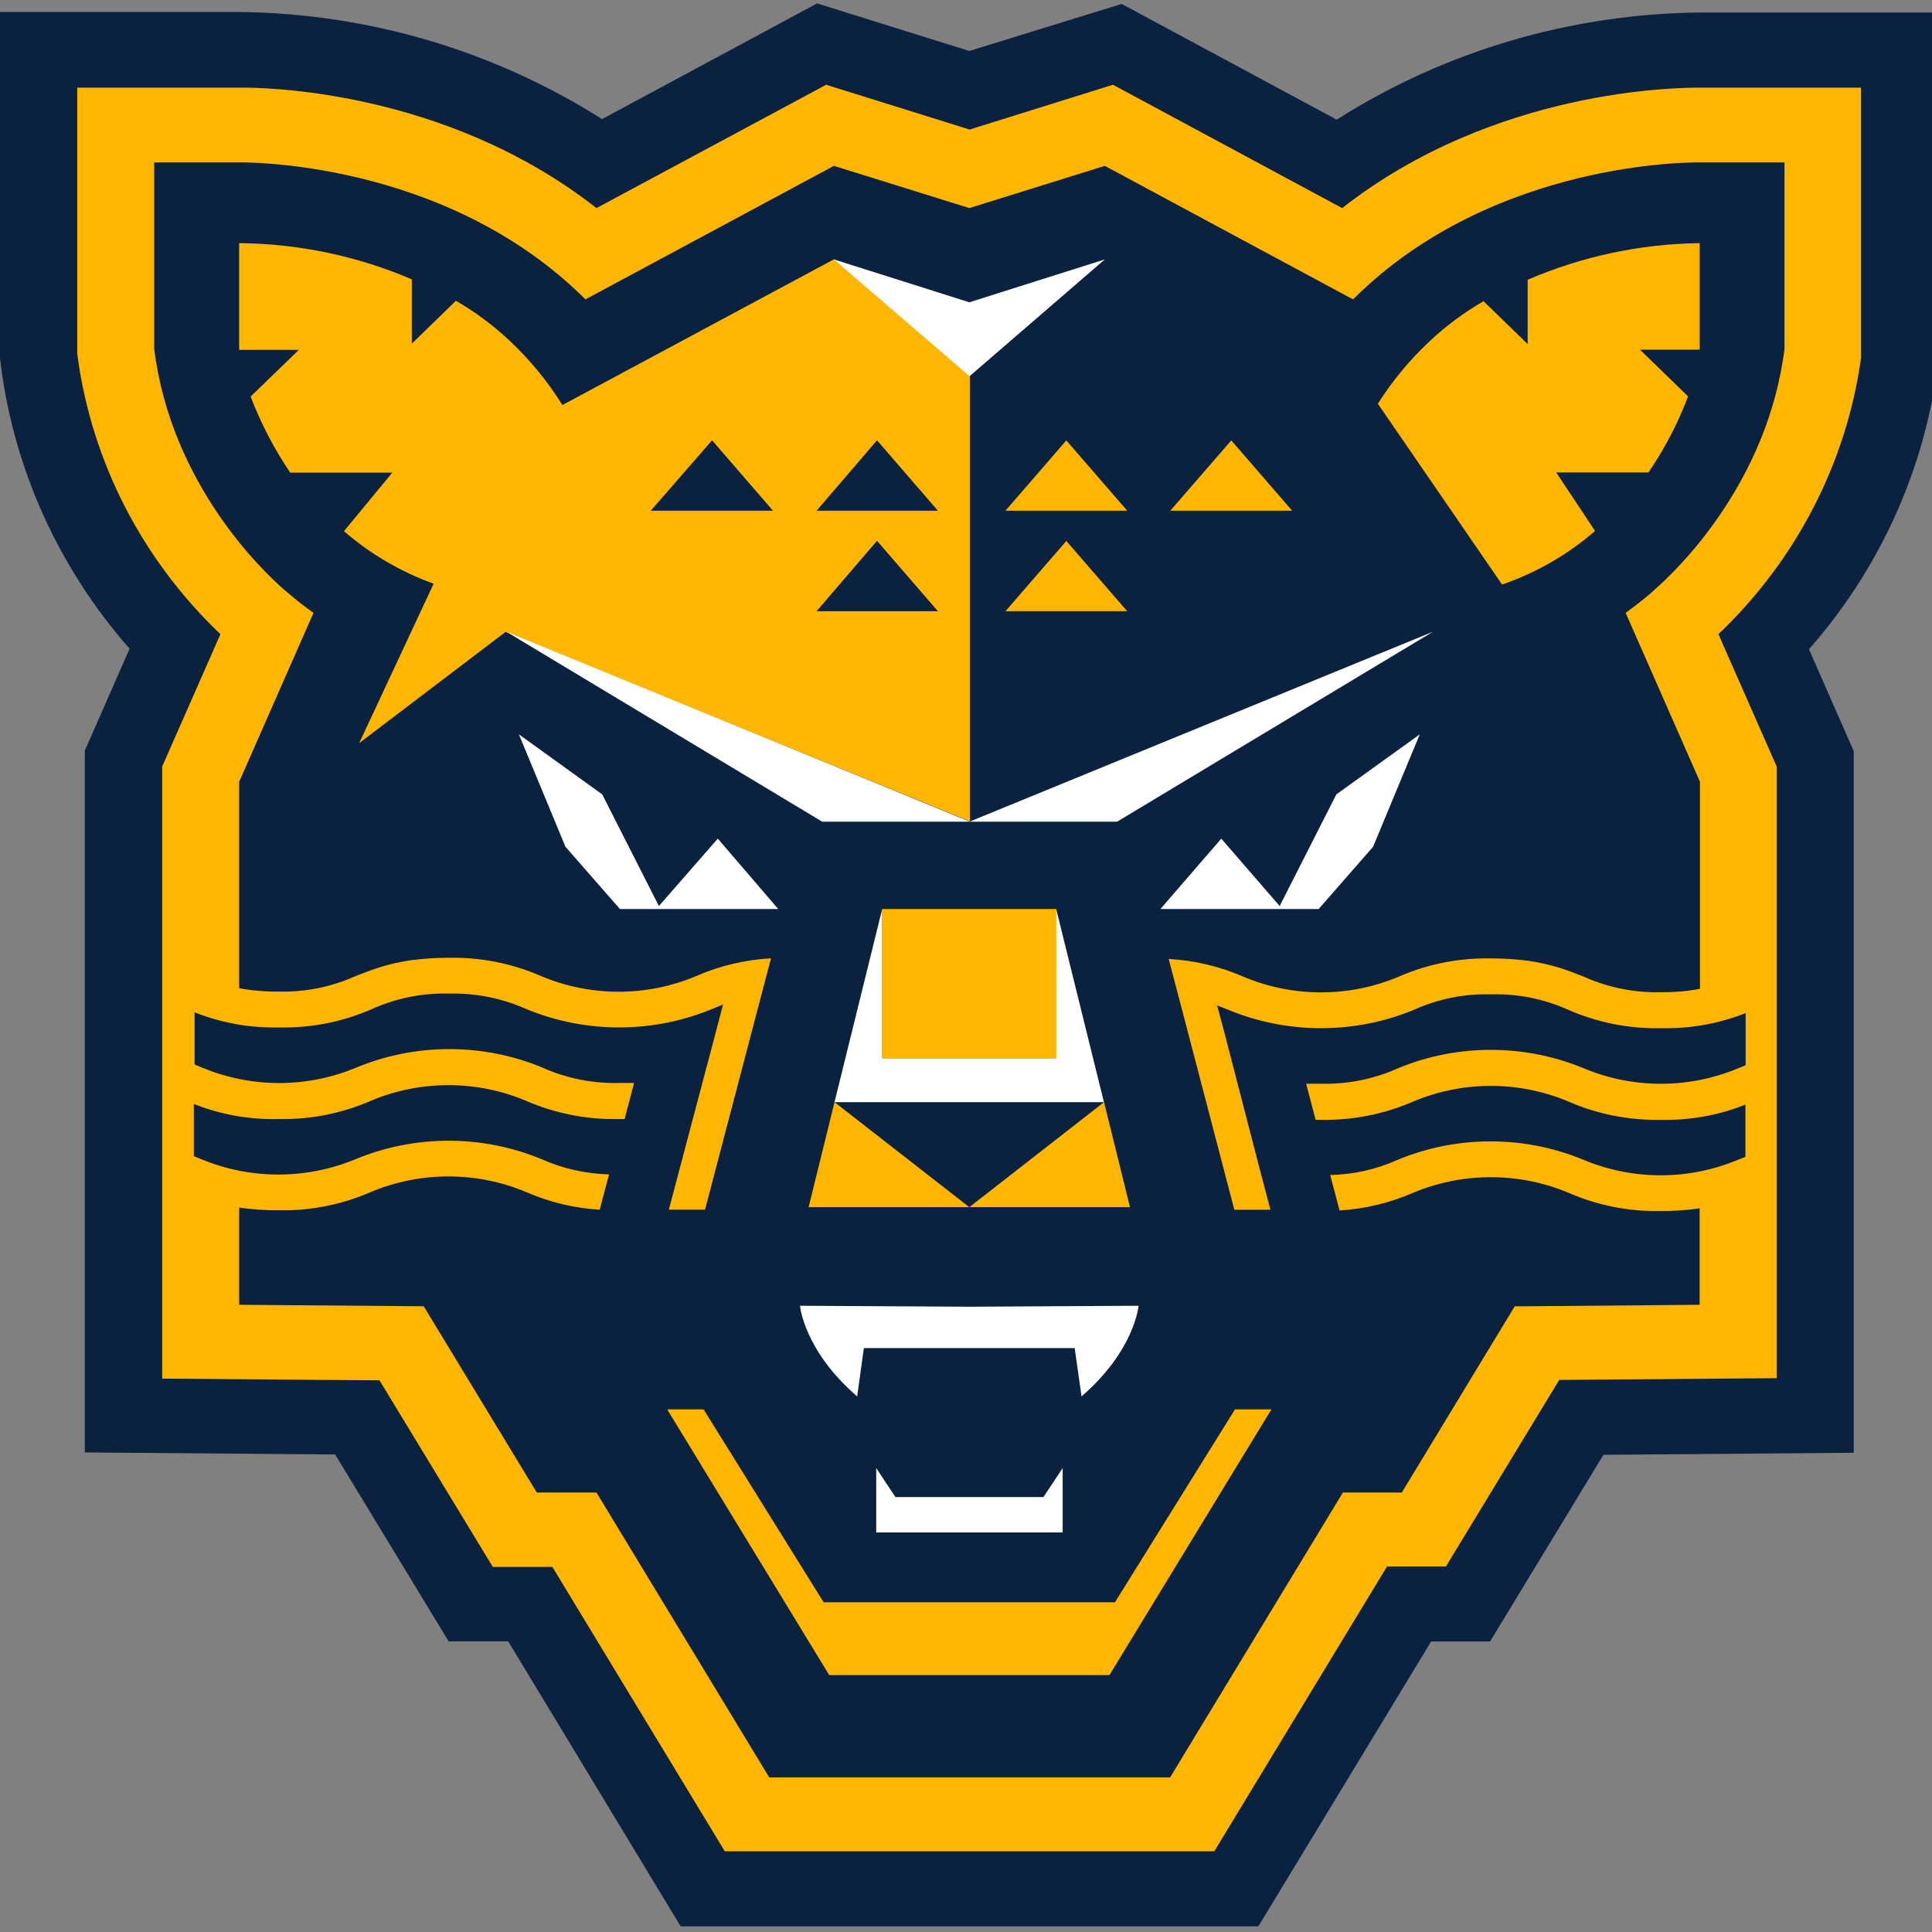
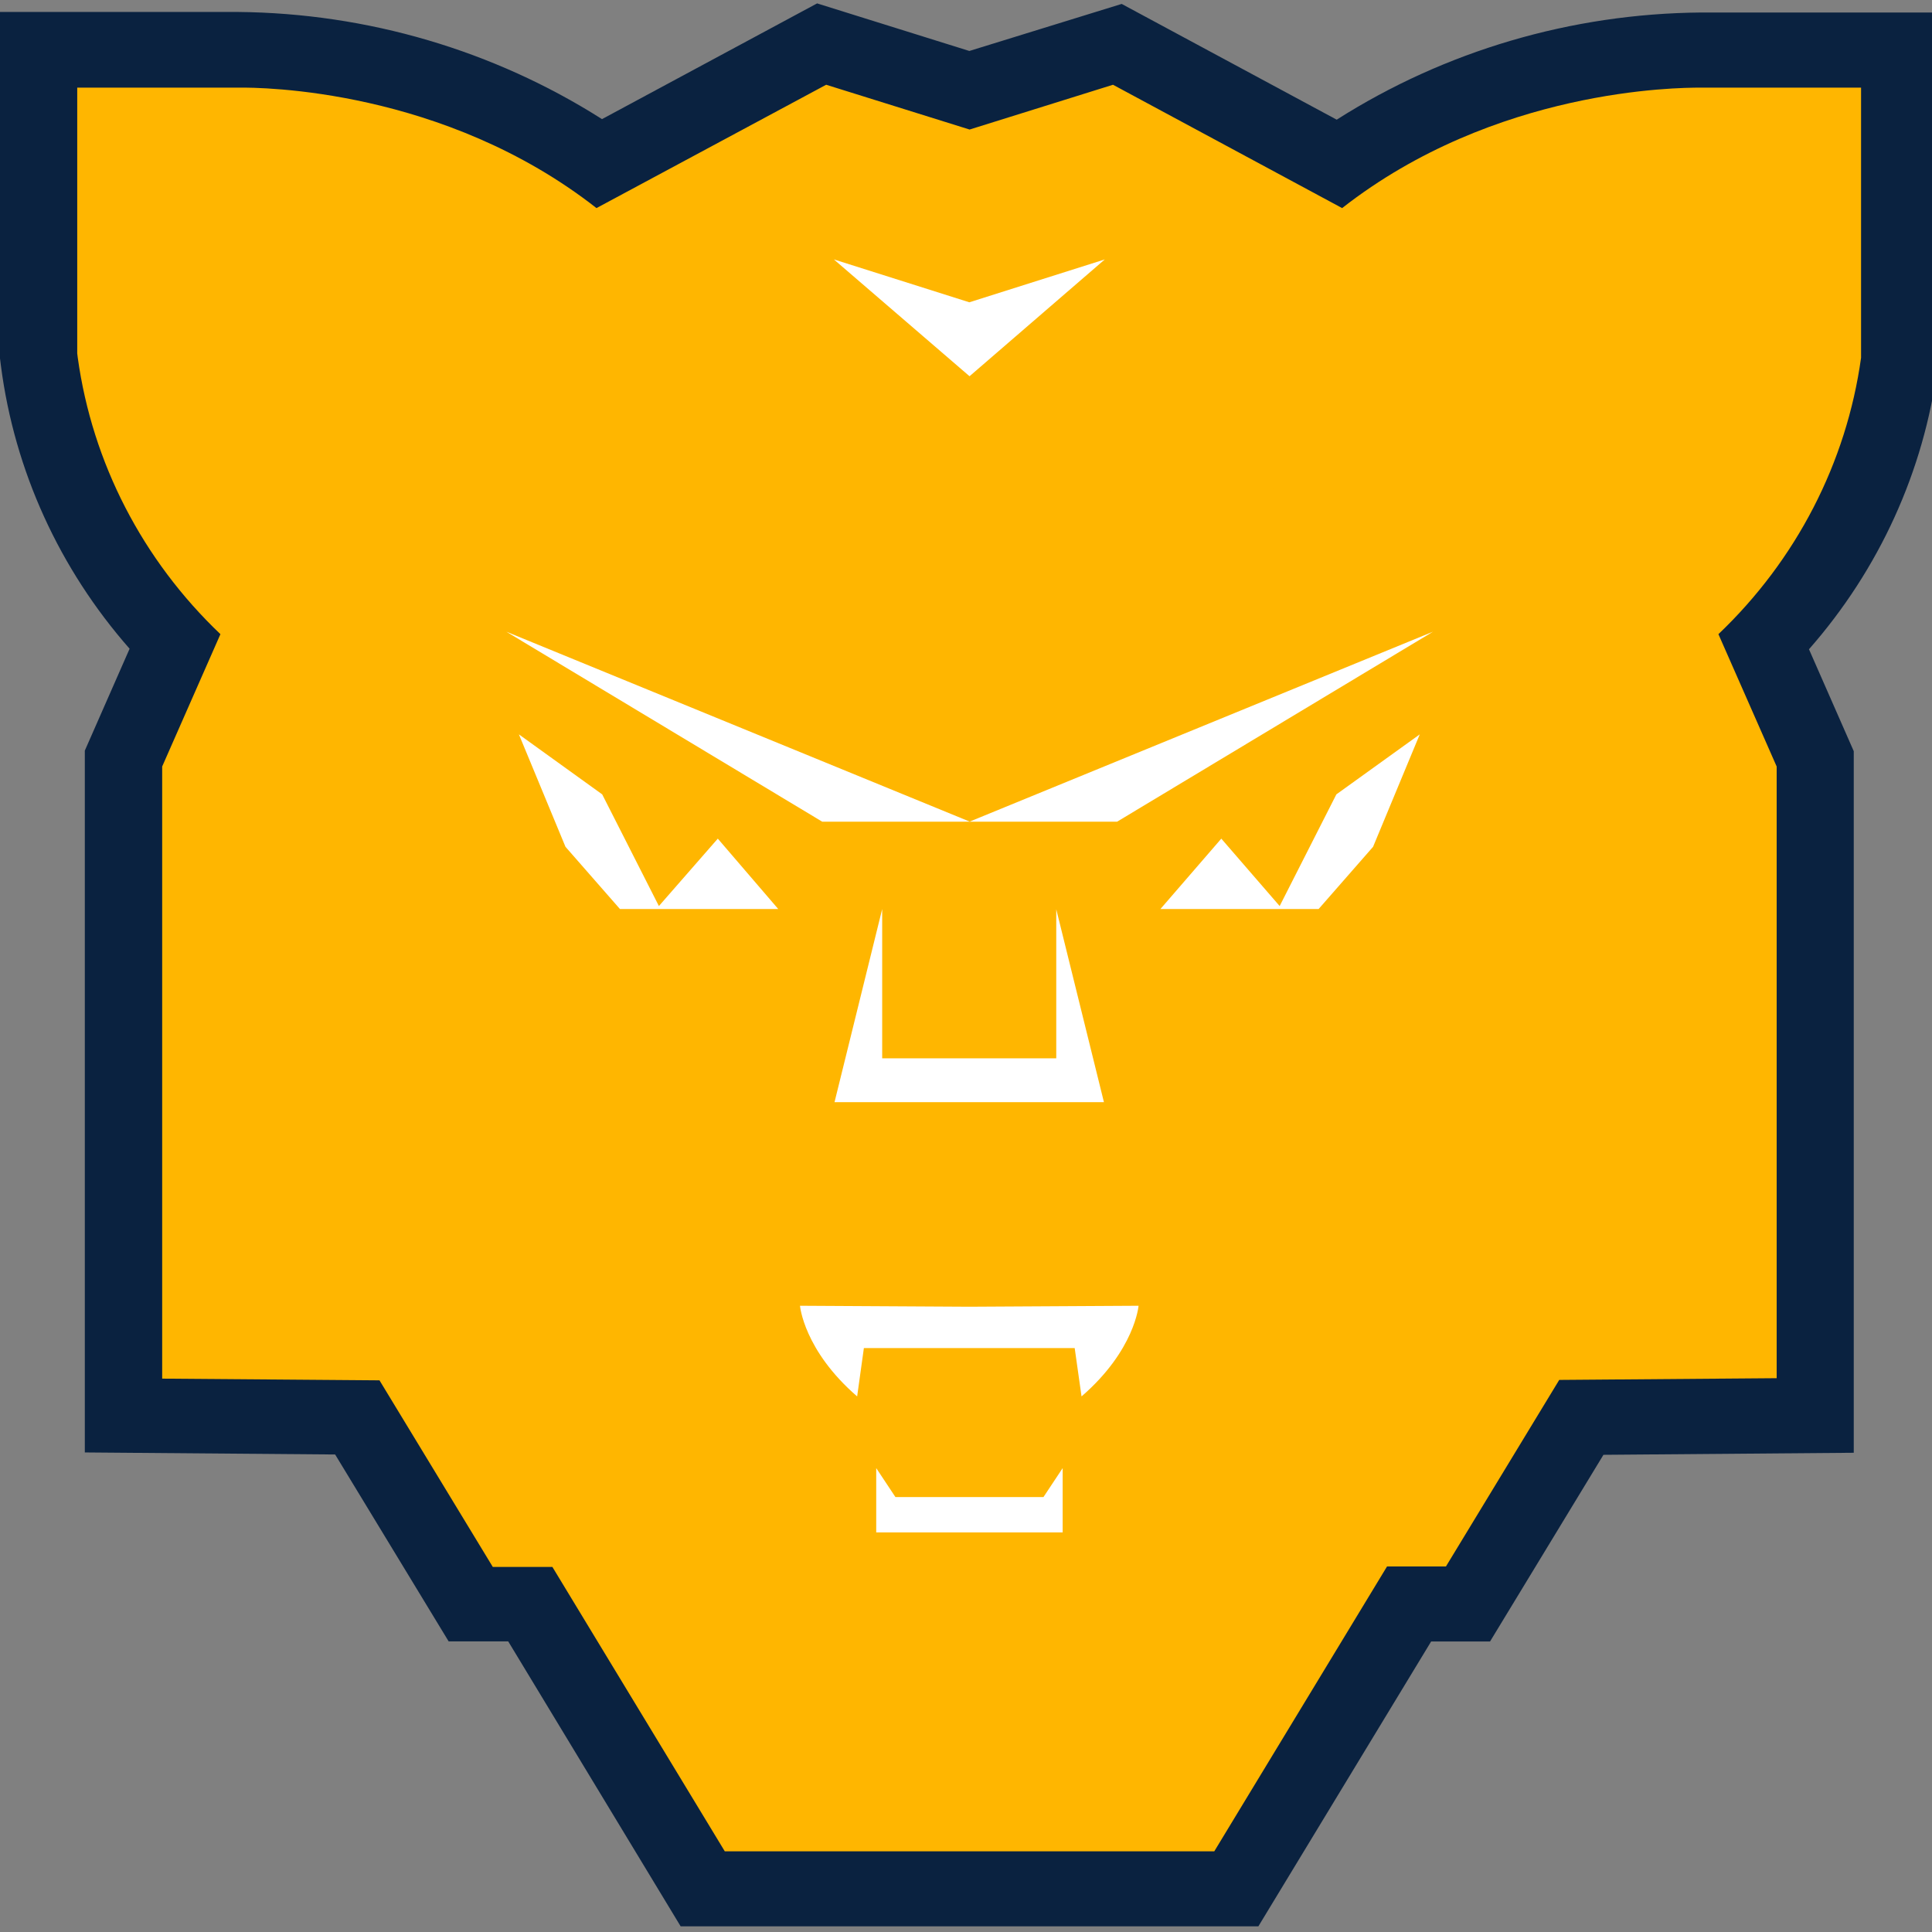
<svg xmlns="http://www.w3.org/2000/svg" width="120" height="120" viewBox="0 0 120 120" fill="none">
  <rect x="0" y="0" width="120" height="120" fill="#808080" stroke="none" />
  <g clip-path="url(#clip0_973_6639)">
    <path d="M105.637 0.777C97.599 0.847 89.751 3.157 83.025 7.433L69.67 0.244L60.208 3.166L50.752 0.211L37.391 7.399C30.664 3.126 22.816 0.816 14.779 0.743H-0.008V22.196L0.061 22.748C0.906 29.228 3.683 35.327 8.05 40.294L5.268 46.623V90.214L20.816 90.341L27.866 101.949H31.566L42.276 119.647H78.16L88.89 101.956H92.549L99.593 90.361L115.14 90.234V46.657L112.359 40.327C116.723 35.361 119.499 29.265 120.348 22.788L120.416 22.229V0.777H105.637Z" fill="#0A2240" />
    <path d="M105.604 5.443C104.233 5.443 92.852 5.497 83.362 12.925L69.13 5.264L60.223 8.046L51.315 5.264L37.049 12.925C27.573 5.503 16.205 5.423 14.815 5.443H4.797V21.95L4.831 22.223C5.735 28.744 8.853 34.785 13.691 39.389L10.073 47.609V85.629L23.571 85.735L30.608 97.324H34.309L45.018 114.989H75.421L86.151 97.296H89.81L96.847 85.709L110.352 85.602V47.609L106.734 39.389C111.57 34.783 114.687 28.743 115.594 22.223V21.95V5.443H105.604Z" fill="#FFB600" />
-     <path d="M102.752 36.64C104.026 35.535 109.782 30.11 110.837 21.67V10.089H105.568C105.568 10.089 92.844 9.816 84.039 18.595L68.622 10.302L60.208 12.924L51.794 10.302L36.363 18.595C27.572 9.823 14.854 10.089 14.854 10.089H9.578V21.67C10.627 30.11 16.389 35.535 17.663 36.64L17.91 36.846C18.426 37.29 18.947 37.696 19.472 38.064L14.854 48.561V61.38C15.656 61.527 16.471 61.596 17.287 61.587C18.94 61.633 20.582 61.304 22.083 60.628C22.549 60.442 23.049 60.249 23.618 60.069C24.259 59.875 24.914 59.728 25.578 59.63H25.625C26.366 59.533 27.112 59.487 27.859 59.49C29.846 59.448 31.818 59.839 33.629 60.635C35.143 61.27 36.776 61.598 38.425 61.598C40.075 61.598 41.707 61.27 43.221 60.635C44.693 59.988 46.275 59.611 47.888 59.523L46.791 63.697L43.79 75.132H41.543L42.297 72.283L44.469 64.076L44.907 62.399L44.222 62.672C42.398 63.427 40.435 63.816 38.453 63.816C36.47 63.816 34.507 63.427 32.683 62.672C31.204 62.011 29.59 61.683 27.962 61.713H27.901C26.247 61.669 24.605 61.997 23.104 62.672C21.294 63.469 19.322 63.86 17.335 63.816C15.537 63.858 13.75 63.538 12.086 62.878V66.12L12.545 66.306C14.06 66.941 15.692 67.269 17.341 67.269C18.991 67.269 20.623 66.941 22.138 66.306C23.963 65.55 25.927 65.161 27.911 65.161C29.895 65.161 31.858 65.55 33.684 66.306C35.185 66.981 36.826 67.309 38.48 67.264C38.802 67.264 39.103 67.264 39.384 67.264L38.795 69.507H38.418C36.432 69.546 34.461 69.155 32.649 68.363C31.134 67.727 29.502 67.4 27.852 67.4C26.203 67.4 24.571 67.727 23.056 68.363C21.245 69.156 19.273 69.547 17.287 69.507C15.489 69.549 13.702 69.229 12.038 68.569V71.811L12.497 71.997C14.013 72.628 15.645 72.953 17.294 72.953C18.942 72.953 20.574 72.628 22.09 71.997C23.915 71.241 25.879 70.852 27.863 70.852C29.847 70.852 31.81 71.241 33.636 71.997C34.953 72.585 36.38 72.906 37.829 72.942L37.246 75.138C35.657 75.041 34.099 74.665 32.649 74.027C31.133 73.396 29.501 73.07 27.852 73.07C26.203 73.07 24.572 73.396 23.056 74.027C21.246 74.824 19.274 75.215 17.287 75.172C16.473 75.178 15.659 75.123 14.854 75.005V81.042L26.318 81.136L33.341 92.704H37.048L47.778 110.396H72.678L83.409 92.704H87.068L94.084 81.136H94.708L105.568 81.042V75.052C104.773 75.169 103.968 75.225 103.163 75.218C101.175 75.262 99.204 74.871 97.394 74.073C95.878 73.442 94.246 73.117 92.597 73.117C90.948 73.117 89.317 73.442 87.801 74.073C86.35 74.71 84.792 75.087 83.203 75.185L82.621 72.982C84.071 72.953 85.499 72.631 86.814 72.037C88.638 71.281 90.601 70.892 92.584 70.892C94.566 70.892 96.529 71.281 98.353 72.037C99.867 72.672 101.499 73 103.149 73C104.799 73 106.431 72.672 107.945 72.037L108.412 71.857V68.609C106.749 69.275 104.961 69.597 103.163 69.554C101.176 69.594 99.205 69.203 97.394 68.409C95.879 67.774 94.247 67.446 92.597 67.446C90.948 67.446 89.315 67.774 87.801 68.409C85.989 69.201 84.018 69.593 82.031 69.554H81.716L81.127 67.311C81.401 67.311 81.703 67.311 82.031 67.311C83.685 67.356 85.327 67.028 86.828 66.352C88.652 65.597 90.614 65.208 92.597 65.208C94.58 65.208 96.543 65.597 98.367 66.352C99.881 66.988 101.513 67.315 103.163 67.315C104.813 67.315 106.445 66.988 107.96 66.352L108.425 66.166V62.925C106.761 63.584 104.975 63.904 103.176 63.863C101.187 63.906 99.213 63.514 97.4 62.718C95.9 62.042 94.258 61.714 92.604 61.76H92.549C90.921 61.722 89.305 62.05 87.828 62.718C86.003 63.474 84.039 63.863 82.055 63.863C80.071 63.863 78.108 63.474 76.282 62.718L75.597 62.445L76.043 64.116L78.16 72.296L78.907 75.138H76.666L73.686 63.737L72.589 59.563C74.202 59.652 75.784 60.029 77.255 60.675C78.77 61.31 80.402 61.638 82.052 61.638C83.702 61.638 85.334 61.31 86.848 60.675C88.659 59.878 90.631 59.486 92.618 59.53C93.365 59.527 94.111 59.573 94.852 59.67H94.9C95.563 59.769 96.218 59.916 96.859 60.109C97.428 60.289 97.921 60.482 98.387 60.668C99.889 61.343 101.53 61.67 103.183 61.627C103.99 61.636 104.796 61.566 105.589 61.42V48.561L100.971 38.064C101.498 37.685 102.018 37.279 102.526 36.846L102.752 36.64ZM60.208 74.979L68.574 68.456L70.184 74.979H50.224L51.834 68.456L60.208 74.979ZM54.795 65.733V56.462H65.614V65.733H54.795ZM31.402 39.249L22.309 46.158L26.934 36.254C24.884 35.513 22.995 34.407 21.364 32.992L24.365 29.358H18.027C17.025 27.879 16.2 26.293 15.567 24.632L18.561 21.73H14.854V15.101C18.549 15.135 22.198 15.9 25.578 17.351V21.344L28.318 18.682C29.527 19.38 30.646 20.213 31.655 21.165C32.921 22.352 34.022 23.695 34.931 25.158L51.814 16.099L60.242 23.354V51.017L31.402 39.249ZM76.707 87.539H78.969L68.91 104.045H51.506L41.44 87.539H43.701L51.156 99.519H69.252L76.707 87.539ZM96.66 29.345L99.072 32.979C97.388 34.442 95.426 35.572 93.296 36.307L85.581 25.078C86.48 23.655 87.562 22.349 88.801 21.191C89.812 20.24 90.935 19.407 92.145 18.709L94.886 21.371V17.377C98.252 15.924 101.886 15.149 105.568 15.101V21.717H101.861L104.849 24.619C104.221 26.282 103.396 27.868 102.389 29.345H96.66ZM54.473 27.348L58.255 31.721H50.718L54.473 27.348ZM44.229 27.348L48.011 31.721H40.419L44.229 27.348ZM54.473 33.591L58.255 37.964H50.718L54.473 33.591Z" fill="#0A2240" />
    <path d="M60.18 23.335L51.793 16.113L60.207 18.776L68.621 16.113L60.221 23.368L60.18 23.335ZM40.925 56.276L37.404 49.34L32.23 45.613L35.122 52.595L38.507 56.462H48.339L44.584 52.089L40.925 56.276ZM60.193 51.038H69.382L89.006 39.236L60.228 51.031L31.449 39.236L51.073 51.038H60.193ZM51.834 68.456H68.567L65.606 56.476V65.734H54.794V56.462L51.834 68.456ZM79.482 56.276L75.857 52.089L72.075 56.462H81.901L85.285 52.595L88.184 45.613L83.004 49.34L79.482 56.276ZM49.689 81.103C49.689 81.103 49.922 83.865 53.239 86.734L53.657 83.732H66.751L67.176 86.734C70.492 83.865 70.718 81.103 70.718 81.103L60.207 81.163L49.689 81.103ZM60.413 92.984H55.616L54.424 91.187V95.18H66.004V91.187L64.812 92.984H60.413Z" fill="white" />
    <path d="M70.014 31.722H62.449L66.232 27.355L70.014 31.722Z" fill="#FFB600" />
    <path d="M80.259 31.722H72.688L76.477 27.355L80.259 31.722Z" fill="#FFB600" />
    <path d="M70.014 37.966H62.449L66.232 33.6L70.014 37.966Z" fill="#FFB600" />
  </g>
  <defs>
    <clipPath id="clip0_973_6639">
      <rect width="120" height="120" fill="white" />
    </clipPath>
  </defs>
</svg>